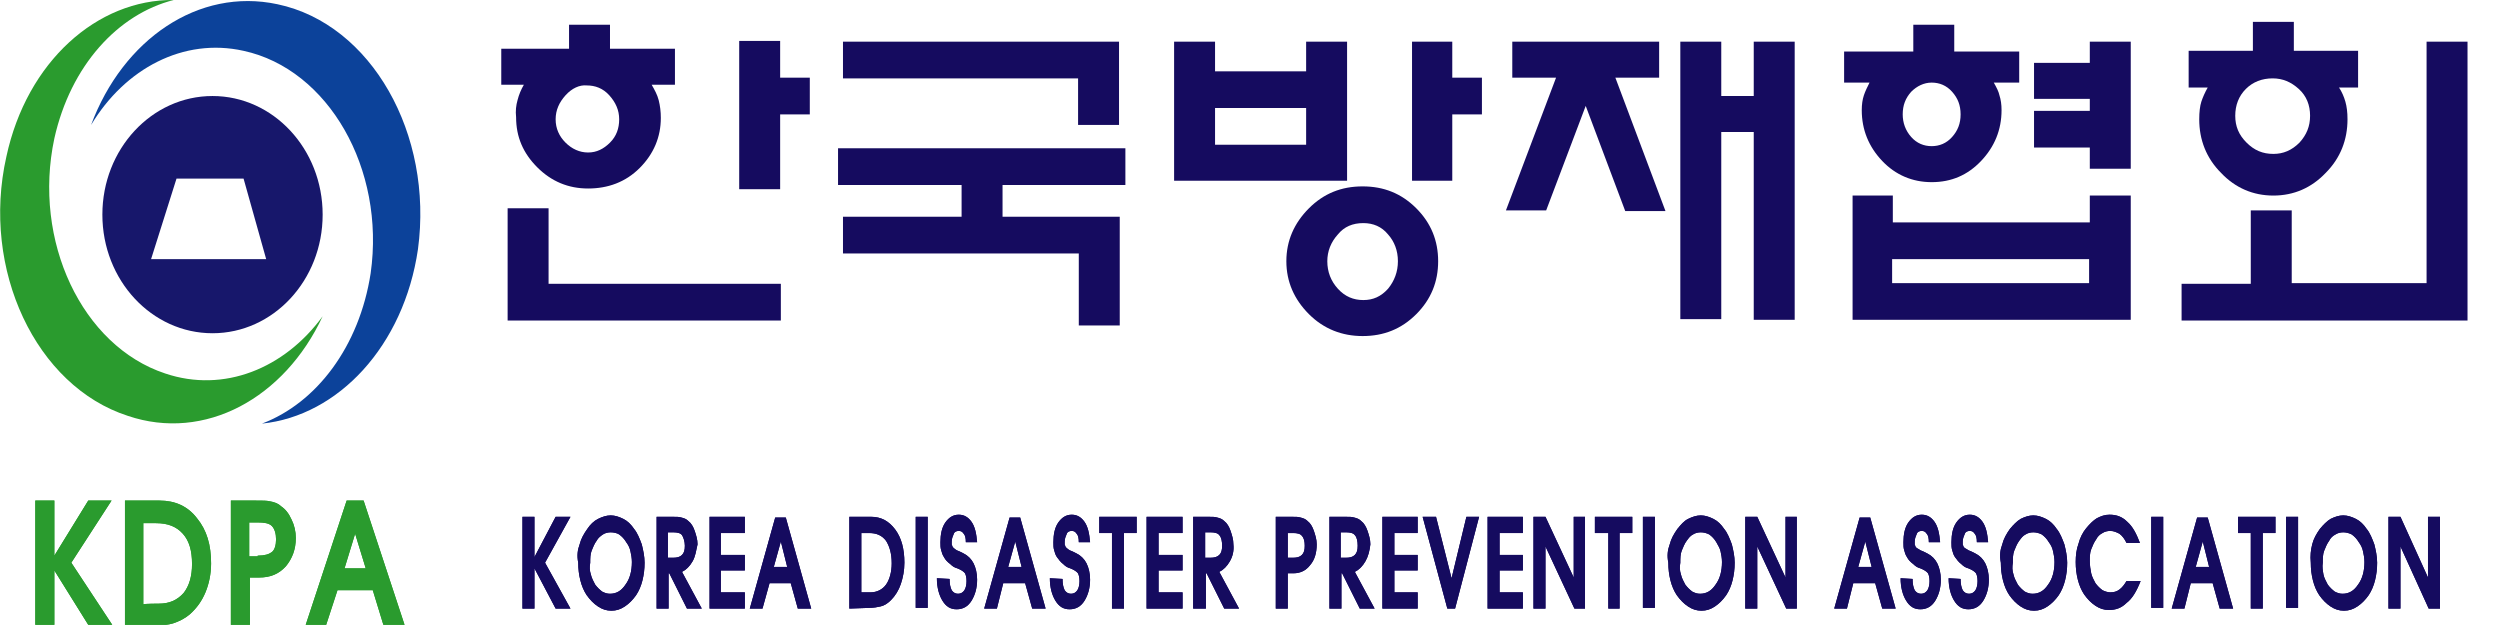
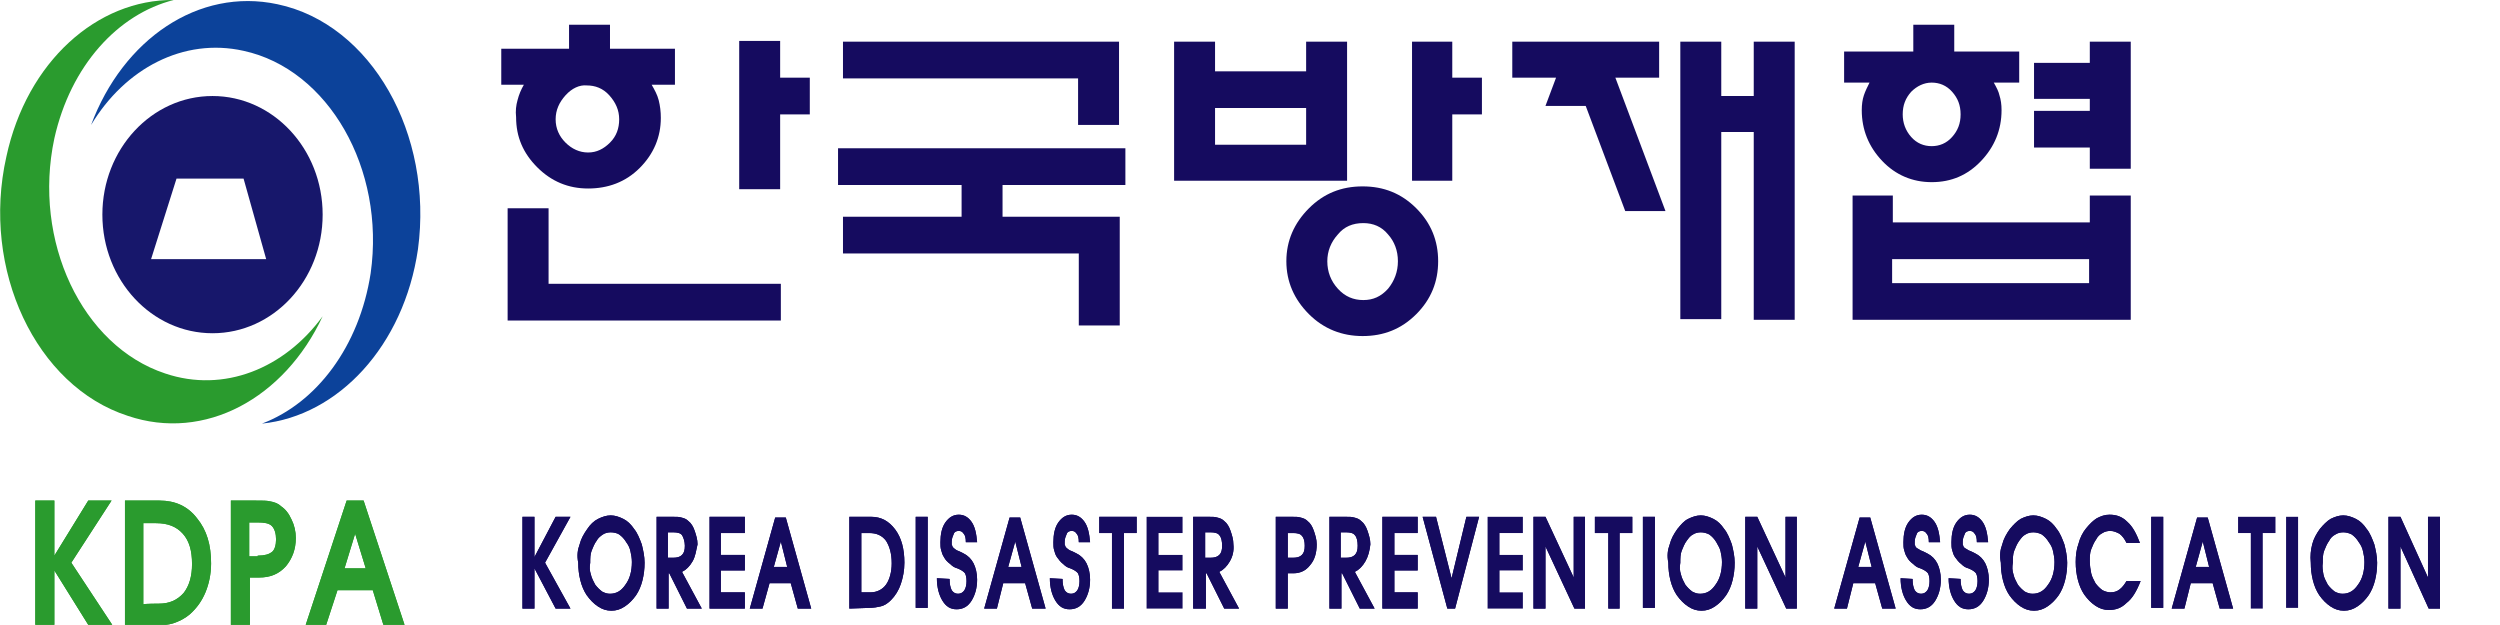
<svg xmlns="http://www.w3.org/2000/svg" xmlns:xlink="http://www.w3.org/1999/xlink" version="1.1" id="_레이어_2" x="0px" y="0px" viewBox="0 0 354.1 88.5" style="enable-background:new 0 0 354.1 88.5;" xml:space="preserve">
  <style type="text/css">
	.st0{clip-path:url(#SVGID_00000037676273626440693700000013537152095405032864_);}
	.st1{fill:#0C429A;}
	.st2{fill:#2A9B2E;}
	.st3{fill:#150B5F;}
	.st4{fill:#17176B;}
	.st5{enable-background:new    ;}
</style>
  <g id="_레이어_1-2">
    <g>
      <defs>
        <rect id="SVGID_1_" width="354.1" height="88.5" />
      </defs>
      <clipPath id="SVGID_00000170262872274096051950000004199230881493086595_">
        <use xlink:href="#SVGID_1_" style="overflow:visible;" />
      </clipPath>
      <g style="clip-path:url(#SVGID_00000170262872274096051950000004199230881493086595_);">
        <path class="st1" d="M39.3,0.6c-11.2-2.4-21.9,5-26.4,17.1c4.8-8,13.1-12.4,21.6-10.5c12,2.6,20.1,16.7,18,31.5     C50.9,49.1,44.8,57.1,37.1,60c10.8-1.1,20.1-11,22.1-24.7C61.4,19,52.6,3.4,39.3,0.6" />
        <path class="st2" d="M0.9,22.2C3.8,8.7,13.8-0.1,24.6,0C16.7,2,10,9.3,7.7,19.6C4.6,34.1,11.6,49,23.4,52.9     c8.3,2.8,16.9-0.7,22.3-8.1C40.3,56.4,29,62.6,18.1,58.9C5.1,54.7-2.7,38.2,0.9,22.2" />
        <polygon class="st2" points="5,88.5 5,70.9 7.7,70.9 7.7,78.7 12.5,70.9 15.8,70.9 10.1,79.7 15.9,88.5 12.5,88.5 7.7,80.8      7.7,88.5    " />
        <path class="st2" d="M17.7,88.5V70.9h4.9c2.2,0,4,0.8,5.3,2.5c1.4,1.7,2,3.8,2,6.4c0,1.5-0.3,2.9-0.8,4.1     c-0.5,1.2-1.2,2.2-2.2,3.1c-0.7,0.6-1.5,1-2.4,1.3c-0.7,0.2-1.5,0.3-2.6,0.3C22,88.5,17.7,88.5,17.7,88.5z M22.5,85.5     c1.5,0,2.6-0.5,3.5-1.5c0.8-1,1.2-2.4,1.2-4.1c0-1.9-0.4-3.3-1.3-4.3c-0.9-1-2.1-1.5-3.8-1.5h-1.8v11.5     C20.4,85.5,22.5,85.5,22.5,85.5z" />
        <path class="st2" d="M32.7,88.5V70.9h3.6c0.9,0,1.5,0,1.9,0.1c0.6,0.1,1.2,0.3,1.6,0.7c0.6,0.4,1.1,1,1.5,1.9     c0.4,0.8,0.6,1.7,0.6,2.6c0,1.6-0.5,2.9-1.4,4c-1,1.1-2.2,1.6-3.8,1.6h-1.3v6.8L32.7,88.5L32.7,88.5z M36.5,78.7     c1,0,1.6-0.2,2-0.5c0.4-0.3,0.6-1,0.6-1.8s-0.2-1.5-0.6-1.9c-0.4-0.4-1.1-0.5-2-0.5h-1.2v4.8H36.5L36.5,78.7z" />
        <path class="st2" d="M46.2,88.5h-2.9l5.8-17.6h2.4l5.8,17.6h-3l-1.5-4.9h-5L46.2,88.5L46.2,88.5z M50.3,75.6l-1.5,4.9h3     L50.3,75.6L50.3,75.6z" />
        <polygon class="st2" points="5,88.5 5,70.9 7.7,70.9 7.7,78.7 12.5,70.9 15.8,70.9 10.1,79.7 15.9,88.5 12.5,88.5 7.7,80.8      7.7,88.5    " />
        <path class="st2" d="M17.7,88.5V70.9h4.9c2.2,0,4,0.8,5.3,2.5c1.4,1.7,2,3.8,2,6.4c0,1.5-0.3,2.9-0.8,4.1     c-0.5,1.2-1.2,2.2-2.2,3.1c-0.7,0.6-1.5,1-2.4,1.3c-0.7,0.2-1.5,0.3-2.6,0.3C22,88.5,17.7,88.5,17.7,88.5z M22.5,85.5     c1.5,0,2.6-0.5,3.5-1.5c0.8-1,1.2-2.4,1.2-4.1c0-1.9-0.4-3.3-1.3-4.3c-0.9-1-2.1-1.5-3.8-1.5h-1.8v11.5     C20.4,85.5,22.5,85.5,22.5,85.5z" />
        <path class="st2" d="M32.7,88.5V70.9h3.6c0.9,0,1.5,0,1.9,0.1c0.6,0.1,1.2,0.3,1.6,0.7c0.6,0.4,1.1,1,1.5,1.9     c0.4,0.8,0.6,1.7,0.6,2.6c0,1.6-0.5,2.9-1.4,4c-1,1.1-2.2,1.6-3.8,1.6h-1.3v6.8L32.7,88.5L32.7,88.5z M36.5,78.7     c1,0,1.6-0.2,2-0.5c0.4-0.3,0.6-1,0.6-1.8s-0.2-1.5-0.6-1.9c-0.4-0.4-1.1-0.5-2-0.5h-1.2v4.8H36.5L36.5,78.7z" />
        <path class="st2" d="M46.2,88.5h-2.9l5.8-17.6h2.4l5.8,17.6h-3l-1.5-4.9h-5L46.2,88.5L46.2,88.5z M50.3,75.6l-1.5,4.9h3     L50.3,75.6L50.3,75.6z" />
        <polygon class="st3" points="74,86.2 74,73.2 75.7,73.2 75.7,78.9 78.7,73.2 80.8,73.2 77.2,79.7 80.8,86.2 78.7,86.2 75.7,80.5      75.7,86.2    " />
        <path class="st3" d="M82.1,77.1c0.2-0.8,0.6-1.5,1.1-2.2c0.4-0.6,0.9-1.1,1.5-1.4c0.6-0.3,1.2-0.5,1.8-0.5s1.2,0.2,1.8,0.5     c0.6,0.3,1.1,0.8,1.5,1.4c0.5,0.6,0.8,1.4,1.1,2.2c0.2,0.8,0.4,1.7,0.4,2.6s-0.1,1.7-0.3,2.5c-0.2,0.8-0.5,1.5-0.9,2.1     c-0.5,0.7-1,1.2-1.6,1.6s-1.2,0.6-1.9,0.6s-1.3-0.2-1.9-0.6c-0.6-0.4-1.1-0.9-1.6-1.6c-0.4-0.6-0.7-1.3-0.9-2.1     c-0.2-0.8-0.3-1.6-0.3-2.5C81.7,78.7,81.8,77.9,82.1,77.1 M83.7,81.4c0.1,0.5,0.4,1,0.6,1.4c0.3,0.4,0.6,0.7,1,1     c0.4,0.2,0.7,0.3,1.1,0.3c0.9,0,1.6-0.4,2.2-1.3c0.6-0.8,0.9-1.9,0.9-3.2c0-0.5-0.1-1.1-0.2-1.5c-0.1-0.5-0.3-0.9-0.6-1.3     c-0.3-0.5-0.6-0.8-1-1.1c-0.3-0.2-0.8-0.3-1.2-0.3c-0.4,0-0.8,0.1-1.1,0.3c-0.3,0.2-0.7,0.5-0.9,0.9c-0.3,0.4-0.5,0.9-0.7,1.4     s-0.2,1.1-0.2,1.7C83.5,80.3,83.5,80.8,83.7,81.4" />
        <path class="st3" d="M98.1,79.5c-0.4,0.7-0.9,1.2-1.5,1.5l2.8,5.2h-2.1l-2.5-5h-0.1v5h-1.7V73.2h2.3c0.5,0,0.9,0,1.2,0.1     c0.4,0.1,0.7,0.2,1,0.5c0.4,0.3,0.7,0.8,0.9,1.4c0.2,0.6,0.4,1.2,0.4,1.9C98.6,78,98.5,78.8,98.1,79.5 M96.6,75.8     c-0.2-0.3-0.7-0.4-1.2-0.4h-0.8V79h0.7c0.6,0,1-0.1,1.3-0.4c0.3-0.3,0.4-0.7,0.4-1.3S96.8,76.1,96.6,75.8" />
        <polygon class="st3" points="100.5,86.2 100.5,73.2 105.5,73.2 105.5,75.5 102.1,75.5 102.1,78.6 105.5,78.6 105.5,80.8      102.1,80.8 102.1,83.9 105.5,83.9 105.5,86.2    " />
        <path class="st3" d="M108,86.2h-1.8l3.6-12.9h1.5l3.6,12.9h-1.9l-1-3.6H109C109,82.6,108,86.2,108,86.2z M110.6,76.7l-1,3.6h1.9     L110.6,76.7L110.6,76.7z" />
        <path class="st3" d="M120.3,86.2V73.2h3.1c1.4,0,2.5,0.6,3.4,1.8s1.3,2.8,1.3,4.7c0,1.1-0.2,2.1-0.5,3c-0.3,0.9-0.8,1.7-1.4,2.3     c-0.5,0.5-1,0.8-1.5,0.9c-0.4,0.1-1,0.2-1.6,0.2L120.3,86.2L120.3,86.2z M123.3,83.9c0.9,0,1.7-0.4,2.2-1.1     c0.5-0.7,0.8-1.8,0.8-3c0-1.4-0.3-2.4-0.8-3.2c-0.6-0.8-1.4-1.1-2.4-1.1h-1.1v8.4L123.3,83.9L123.3,83.9z" />
        <rect x="129.7" y="73.2" class="st3" width="1.7" height="12.9" />
        <path class="st3" d="M134.5,82c0,0.7,0.1,1.2,0.3,1.6c0.2,0.3,0.5,0.5,0.9,0.5c0.4,0,0.7-0.2,0.9-0.5c0.2-0.3,0.3-0.8,0.3-1.3     s-0.1-1-0.3-1.2c-0.2-0.2-0.5-0.4-1-0.6c-0.4-0.1-0.7-0.3-1-0.6c-0.4-0.3-0.7-0.6-0.9-1c-0.2-0.3-0.3-0.6-0.4-1     c-0.1-0.3-0.1-0.7-0.1-1.1c0-1.1,0.2-2.1,0.7-2.8s1.1-1.1,1.9-1.1c0.7,0,1.3,0.3,1.8,1c0.5,0.7,0.7,1.7,0.8,2.9h-1.6     c0-0.6-0.1-1-0.3-1.2c-0.2-0.3-0.4-0.4-0.7-0.4c-0.3,0-0.6,0.1-0.7,0.4s-0.3,0.6-0.3,1.1c0,0.2,0,0.3,0,0.4     c0,0.1,0.1,0.2,0.1,0.3c0.1,0.2,0.3,0.3,0.4,0.4c0.1,0.1,0.3,0.2,0.6,0.3l0.6,0.3c0.6,0.3,1.1,0.8,1.4,1.4     c0.3,0.6,0.5,1.4,0.5,2.3c0,1.2-0.3,2.2-0.8,3c-0.5,0.8-1.2,1.2-2.1,1.2s-1.5-0.4-2-1.2c-0.5-0.8-0.8-1.9-0.8-3.2L134.5,82     L134.5,82z" />
        <path class="st3" d="M141.2,86.2h-1.8l3.6-12.9h1.5l3.6,12.9h-1.9l-1-3.6h-3.1L141.2,86.2L141.2,86.2z M143.8,76.7l-1,3.6h1.9     L143.8,76.7L143.8,76.7z" />
        <path class="st3" d="M150.5,82c0,0.7,0.1,1.2,0.3,1.6c0.2,0.3,0.5,0.5,0.9,0.5c0.4,0,0.7-0.2,0.9-0.5c0.2-0.3,0.3-0.8,0.3-1.3     s-0.1-1-0.3-1.2c-0.2-0.2-0.5-0.4-1-0.6c-0.4-0.1-0.7-0.3-1-0.6c-0.4-0.3-0.6-0.6-0.9-1c-0.2-0.3-0.3-0.6-0.4-1     c-0.1-0.3-0.1-0.7-0.1-1.1c0-1.1,0.2-2.1,0.7-2.8c0.5-0.7,1.1-1.1,1.9-1.1c0.7,0,1.3,0.3,1.8,1c0.5,0.7,0.7,1.7,0.8,2.9h-1.6     c0-0.6-0.1-1-0.3-1.2c-0.2-0.3-0.4-0.4-0.7-0.4c-0.3,0-0.6,0.1-0.7,0.4s-0.3,0.6-0.3,1.1c0,0.2,0,0.3,0,0.4     c0,0.1,0.1,0.2,0.1,0.3c0.1,0.2,0.3,0.3,0.4,0.4c0.1,0.1,0.3,0.2,0.6,0.3l0.6,0.3c0.6,0.3,1.1,0.8,1.4,1.4     c0.3,0.6,0.5,1.4,0.5,2.3c0,1.2-0.3,2.2-0.8,3c-0.5,0.8-1.2,1.2-2.1,1.2s-1.5-0.4-2-1.2c-0.5-0.8-0.8-1.9-0.8-3.2L150.5,82     L150.5,82z" />
        <polygon class="st3" points="157.5,86.2 157.5,75.5 155.7,75.5 155.7,73.2 161,73.2 161,75.5 159.2,75.5 159.2,86.2    " />
-         <polygon class="st3" points="162.4,86.2 162.4,73.2 167.5,73.2 167.5,75.5 164.1,75.5 164.1,78.6 167.5,78.6 167.5,80.8      164.1,80.8 164.1,83.9 167.5,83.9 167.5,86.2    " />
        <path class="st3" d="M174.2,79.5c-0.4,0.7-0.9,1.2-1.5,1.5l2.8,5.2h-2.1l-2.5-5h-0.1v5H169V73.2h2.2c0.5,0,0.9,0,1.2,0.1     c0.4,0.1,0.7,0.2,1,0.5c0.4,0.3,0.7,0.8,0.9,1.4c0.2,0.6,0.4,1.2,0.4,1.9C174.8,78,174.6,78.8,174.2,79.5 M172.7,75.8     c-0.2-0.3-0.7-0.4-1.2-0.4h-0.8V79h0.7c0.6,0,1-0.1,1.3-0.4c0.3-0.3,0.4-0.7,0.4-1.3S173,76.1,172.7,75.8" />
        <path class="st3" d="M180.7,86.2V73.2h2.3c0.5,0,0.9,0,1.2,0.1c0.4,0.1,0.7,0.2,1,0.5c0.4,0.3,0.7,0.8,0.9,1.4     c0.2,0.6,0.4,1.2,0.4,1.9c0,1.2-0.3,2.2-0.9,2.9c-0.6,0.8-1.4,1.2-2.4,1.2h-0.8v5L180.7,86.2L180.7,86.2z M183.1,79     c0.6,0,1-0.1,1.3-0.4c0.3-0.3,0.4-0.7,0.4-1.3s-0.1-1.1-0.4-1.4c-0.2-0.3-0.7-0.4-1.2-0.4h-0.8V79L183.1,79L183.1,79z" />
        <path class="st3" d="M193.4,79.5c-0.4,0.7-0.9,1.2-1.5,1.5l2.8,5.2h-2.1l-2.5-5h-0.1v5h-1.7V73.2h2.3c0.5,0,0.9,0,1.2,0.1     c0.4,0.1,0.7,0.2,1,0.5c0.4,0.3,0.7,0.8,0.9,1.4c0.2,0.6,0.4,1.2,0.4,1.9C194,78,193.8,78.8,193.4,79.5 M191.9,75.8     c-0.2-0.3-0.7-0.4-1.2-0.4h-0.8V79h0.7c0.6,0,1-0.1,1.3-0.4c0.3-0.3,0.4-0.7,0.4-1.3S192.2,76.1,191.9,75.8" />
        <polygon class="st3" points="195.8,86.2 195.8,73.2 200.8,73.2 200.8,75.5 197.5,75.5 197.5,78.6 200.8,78.6 200.8,80.8      197.5,80.8 197.5,83.9 200.8,83.9 200.8,86.2    " />
        <polygon class="st3" points="205,86.2 201.5,73.2 203.4,73.2 205.6,81.9 207.7,73.2 209.5,73.2 206.1,86.2    " />
        <polygon class="st3" points="210.7,86.2 210.7,73.2 215.7,73.2 215.7,75.5 212.4,75.5 212.4,78.6 215.7,78.6 215.7,80.8      212.4,80.8 212.4,83.9 215.7,83.9 215.7,86.2    " />
        <polygon class="st3" points="217.2,86.2 217.2,73.2 218.9,73.2 222.9,81.8 222.9,73.2 224.5,73.2 224.5,86.2 223,86.2      218.9,77.4 218.9,86.2    " />
        <polygon class="st3" points="227.8,86.2 227.8,75.5 225.9,75.5 225.9,73.2 231.2,73.2 231.2,75.5 229.4,75.5 229.4,86.2    " />
        <rect x="232.7" y="73.2" class="st3" width="1.7" height="12.9" />
        <path class="st3" d="M236.5,77.1c0.2-0.8,0.6-1.5,1.1-2.2c0.5-0.6,0.9-1.1,1.5-1.4c0.6-0.3,1.2-0.5,1.8-0.5s1.2,0.2,1.8,0.5     c0.6,0.3,1.1,0.8,1.5,1.4c0.5,0.6,0.8,1.4,1.1,2.2c0.2,0.8,0.4,1.7,0.4,2.6s-0.1,1.7-0.3,2.5c-0.2,0.8-0.5,1.5-0.9,2.1     c-0.5,0.7-1,1.2-1.6,1.6s-1.2,0.6-1.9,0.6s-1.3-0.2-1.9-0.6c-0.6-0.4-1.1-0.9-1.6-1.6c-0.4-0.6-0.7-1.3-0.9-2.1     c-0.2-0.8-0.3-1.6-0.3-2.5C236.1,78.7,236.2,77.9,236.5,77.1 M238.1,81.4c0.1,0.5,0.4,1,0.6,1.4c0.3,0.4,0.6,0.7,1,1     c0.4,0.2,0.7,0.3,1.1,0.3c0.9,0,1.6-0.4,2.2-1.3c0.6-0.8,0.9-1.9,0.9-3.2c0-0.5-0.1-1.1-0.2-1.5c-0.1-0.5-0.4-0.9-0.6-1.3     c-0.3-0.5-0.6-0.8-1-1.1c-0.4-0.2-0.8-0.3-1.2-0.3c-0.4,0-0.8,0.1-1.1,0.3c-0.4,0.2-0.6,0.5-0.9,0.9c-0.3,0.4-0.5,0.9-0.7,1.4     s-0.2,1.1-0.2,1.7C237.9,80.3,237.9,80.8,238.1,81.4" />
        <polygon class="st3" points="247.2,86.2 247.2,73.2 248.9,73.2 252.9,81.8 252.9,73.2 254.5,73.2 254.5,86.2 253,86.2      248.9,77.4 248.9,86.2    " />
        <path class="st3" d="M261.6,86.2h-1.8l3.6-12.9h1.5l3.6,12.9h-1.9l-1-3.6h-3.1L261.6,86.2L261.6,86.2z M264.2,76.7l-1,3.6h1.9     L264.2,76.7z" />
        <path class="st3" d="M270.9,82c0,0.7,0.1,1.2,0.3,1.6c0.2,0.3,0.5,0.5,0.9,0.5c0.4,0,0.7-0.2,0.9-0.5c0.2-0.3,0.3-0.8,0.3-1.3     s-0.1-1-0.3-1.2c-0.2-0.2-0.5-0.4-1-0.6c-0.4-0.1-0.7-0.3-1-0.6c-0.4-0.3-0.7-0.6-0.9-1c-0.2-0.3-0.3-0.6-0.4-1     c-0.1-0.3-0.1-0.7-0.1-1.1c0-1.1,0.2-2.1,0.7-2.8c0.5-0.7,1.1-1.1,1.9-1.1c0.7,0,1.3,0.3,1.8,1c0.5,0.7,0.7,1.7,0.8,2.9h-1.6     c0-0.6-0.1-1-0.3-1.2c-0.2-0.3-0.4-0.4-0.7-0.4c-0.3,0-0.6,0.1-0.7,0.4s-0.3,0.6-0.3,1.1c0,0.2,0,0.3,0,0.4     c0,0.1,0.1,0.2,0.1,0.3c0.1,0.2,0.3,0.3,0.5,0.4c0.1,0.1,0.3,0.2,0.6,0.3l0.6,0.3c0.6,0.3,1.1,0.8,1.4,1.4     c0.3,0.6,0.5,1.4,0.5,2.3c0,1.2-0.3,2.2-0.8,3c-0.5,0.8-1.2,1.2-2.1,1.2s-1.5-0.4-2-1.2c-0.5-0.8-0.8-1.9-0.8-3.2L270.9,82     L270.9,82z" />
        <path class="st3" d="M277.7,82c0,0.7,0.1,1.2,0.3,1.6c0.2,0.3,0.5,0.5,0.9,0.5c0.4,0,0.7-0.2,0.9-0.5c0.2-0.3,0.3-0.8,0.3-1.3     s-0.1-1-0.3-1.2c-0.2-0.2-0.5-0.4-1-0.6c-0.4-0.1-0.7-0.3-1-0.6c-0.4-0.3-0.6-0.6-0.9-1c-0.2-0.3-0.3-0.6-0.4-1     c-0.1-0.3-0.1-0.7-0.1-1.1c0-1.1,0.2-2.1,0.7-2.8c0.5-0.7,1.1-1.1,1.9-1.1c0.7,0,1.3,0.3,1.8,1c0.5,0.7,0.7,1.7,0.8,2.9H280     c0-0.6-0.1-1-0.3-1.2c-0.2-0.3-0.4-0.4-0.7-0.4c-0.3,0-0.6,0.1-0.7,0.4s-0.3,0.6-0.3,1.1c0,0.2,0,0.3,0,0.4     c0,0.1,0.1,0.2,0.1,0.3c0.1,0.2,0.3,0.3,0.5,0.4c0.1,0.1,0.3,0.2,0.6,0.3l0.6,0.3c0.6,0.3,1.1,0.8,1.4,1.4     c0.3,0.6,0.5,1.4,0.5,2.3c0,1.2-0.3,2.2-0.8,3c-0.5,0.8-1.2,1.2-2.1,1.2s-1.5-0.4-2-1.2c-0.5-0.8-0.8-1.9-0.8-3.2L277.7,82     L277.7,82z" />
        <path class="st3" d="M283.6,77.1c0.2-0.8,0.6-1.5,1.1-2.2c0.5-0.6,1-1.1,1.5-1.4c0.6-0.3,1.2-0.5,1.8-0.5s1.2,0.2,1.8,0.5     s1.1,0.8,1.5,1.4c0.5,0.6,0.8,1.4,1.1,2.2c0.2,0.8,0.4,1.7,0.4,2.6s-0.1,1.7-0.3,2.5c-0.2,0.8-0.5,1.5-0.9,2.1     c-0.5,0.7-1,1.2-1.6,1.6c-0.6,0.4-1.2,0.6-1.9,0.6s-1.3-0.2-1.9-0.6c-0.6-0.4-1.1-0.9-1.6-1.6c-0.4-0.6-0.7-1.3-0.9-2.1     c-0.2-0.8-0.3-1.6-0.3-2.5C283.2,78.7,283.3,77.9,283.6,77.1 M285.2,81.4c0.1,0.5,0.4,1,0.6,1.4c0.3,0.4,0.6,0.7,1,1     c0.4,0.2,0.7,0.3,1.1,0.3c0.9,0,1.6-0.4,2.2-1.3c0.6-0.8,0.9-1.9,0.9-3.2c0-0.5-0.1-1.1-0.2-1.5c-0.1-0.5-0.3-0.9-0.6-1.3     c-0.3-0.5-0.6-0.8-1-1.1c-0.4-0.2-0.8-0.3-1.2-0.3c-0.4,0-0.8,0.1-1.1,0.3c-0.4,0.2-0.6,0.5-0.9,0.9c-0.3,0.4-0.5,0.9-0.7,1.4     s-0.2,1.1-0.2,1.7C285,80.3,285,80.8,285.2,81.4" />
        <path class="st3" d="M301.2,85.4c-0.7,0.7-1.5,1-2.5,1c-0.7,0-1.3-0.2-1.9-0.6c-0.6-0.4-1.1-0.9-1.6-1.6     c-0.4-0.6-0.7-1.3-0.9-2.1c-0.2-0.8-0.3-1.6-0.3-2.5c0-0.9,0.1-1.8,0.4-2.6c0.2-0.8,0.6-1.6,1.1-2.2c0.5-0.6,1-1.1,1.5-1.4     c0.6-0.3,1.1-0.5,1.8-0.5c1,0,1.8,0.3,2.5,1c0.8,0.7,1.3,1.7,1.8,3h-1.9c-0.3-0.6-0.6-1-1-1.3c-0.4-0.2-0.8-0.4-1.3-0.4     c-0.4,0-0.8,0.1-1.1,0.3c-0.4,0.2-0.7,0.5-0.9,0.9c-0.3,0.4-0.5,0.9-0.7,1.4c-0.2,0.5-0.2,1.1-0.2,1.7c0,0.6,0.1,1.2,0.2,1.7     c0.1,0.5,0.4,1,0.6,1.4c0.3,0.4,0.6,0.7,1,1c0.4,0.2,0.8,0.3,1.1,0.3c0.5,0,0.9-0.1,1.3-0.4c0.4-0.3,0.7-0.7,1-1.2h2     C302.6,83.8,302,84.8,301.2,85.4" />
        <rect x="304.7" y="73.2" class="st3" width="1.7" height="12.9" />
        <path class="st3" d="M309.4,86.2h-1.8l3.6-12.9h1.5l3.6,12.9h-1.9l-1-3.6h-3.1L309.4,86.2L309.4,86.2z M312,76.7l-1,3.6h1.9     L312,76.7z" />
        <polygon class="st3" points="318.8,86.2 318.8,75.5 317,75.5 317,73.2 322.3,73.2 322.3,75.5 320.5,75.5 320.5,86.2    " />
        <rect x="323.8" y="73.2" class="st3" width="1.7" height="12.9" />
        <path class="st3" d="M327.5,77.1c0.2-0.8,0.6-1.5,1.1-2.2c0.5-0.6,1-1.1,1.5-1.4c0.6-0.3,1.2-0.5,1.8-0.5s1.2,0.2,1.8,0.5     c0.6,0.3,1.1,0.8,1.5,1.4c0.5,0.6,0.8,1.4,1.1,2.2c0.2,0.8,0.4,1.7,0.4,2.6s-0.1,1.7-0.3,2.5c-0.2,0.8-0.5,1.5-0.9,2.1     c-0.5,0.7-1,1.2-1.6,1.6c-0.6,0.4-1.2,0.6-1.9,0.6s-1.3-0.2-1.9-0.6c-0.6-0.4-1.1-0.9-1.6-1.6c-0.4-0.6-0.7-1.3-0.9-2.1     c-0.2-0.8-0.3-1.6-0.3-2.5C327.2,78.7,327.3,77.9,327.5,77.1 M329.1,81.4c0.1,0.5,0.4,1,0.6,1.4c0.3,0.4,0.6,0.7,1,1     c0.4,0.2,0.7,0.3,1.1,0.3c0.9,0,1.6-0.4,2.2-1.3c0.6-0.8,0.9-1.9,0.9-3.2c0-0.5-0.1-1.1-0.2-1.5c-0.1-0.5-0.3-0.9-0.6-1.3     c-0.3-0.5-0.6-0.8-1-1.1c-0.4-0.2-0.8-0.3-1.2-0.3c-0.4,0-0.8,0.1-1.1,0.3c-0.4,0.2-0.7,0.5-0.9,0.9c-0.3,0.4-0.5,0.9-0.7,1.4     s-0.2,1.1-0.2,1.7C328.9,80.3,329,80.8,329.1,81.4" />
        <polygon class="st3" points="338.3,86.2 338.3,73.2 340,73.2 343.9,81.8 343.9,73.2 345.6,73.2 345.6,86.2 344,86.2 340,77.4      340,86.2    " />
        <polygon class="st3" points="74,86.2 74,73.2 75.7,73.2 75.7,78.9 78.7,73.2 80.8,73.2 77.2,79.7 80.8,86.2 78.7,86.2 75.7,80.5      75.7,86.2    " />
        <path class="st3" d="M82.1,77.1c0.2-0.8,0.6-1.5,1.1-2.2c0.4-0.6,0.9-1.1,1.5-1.4c0.6-0.3,1.2-0.5,1.8-0.5s1.2,0.2,1.8,0.5     c0.6,0.3,1.1,0.8,1.5,1.4c0.5,0.6,0.8,1.4,1.1,2.2c0.2,0.8,0.4,1.7,0.4,2.6s-0.1,1.7-0.3,2.5c-0.2,0.8-0.5,1.5-0.9,2.1     c-0.5,0.7-1,1.2-1.6,1.6s-1.2,0.6-1.9,0.6s-1.3-0.2-1.9-0.6c-0.6-0.4-1.1-0.9-1.6-1.6c-0.4-0.6-0.7-1.3-0.9-2.1     c-0.2-0.8-0.3-1.6-0.3-2.5C81.7,78.7,81.8,77.9,82.1,77.1 M83.7,81.4c0.1,0.5,0.4,1,0.6,1.4c0.3,0.4,0.6,0.7,1,1     c0.4,0.2,0.7,0.3,1.1,0.3c0.9,0,1.6-0.4,2.2-1.3c0.6-0.8,0.9-1.9,0.9-3.2c0-0.5-0.1-1.1-0.2-1.5c-0.1-0.5-0.3-0.9-0.6-1.3     c-0.3-0.5-0.6-0.8-1-1.1c-0.3-0.2-0.8-0.3-1.2-0.3c-0.4,0-0.8,0.1-1.1,0.3c-0.3,0.2-0.7,0.5-0.9,0.9c-0.3,0.4-0.5,0.9-0.7,1.4     s-0.2,1.1-0.2,1.7C83.5,80.3,83.5,80.8,83.7,81.4" />
        <path class="st3" d="M98.1,79.5c-0.4,0.7-0.9,1.2-1.5,1.5l2.8,5.2h-2.1l-2.5-5h-0.1v5h-1.7V73.2h2.3c0.5,0,0.9,0,1.2,0.1     c0.4,0.1,0.7,0.2,1,0.5c0.4,0.3,0.7,0.8,0.9,1.4c0.2,0.6,0.4,1.2,0.4,1.9C98.6,78,98.5,78.8,98.1,79.5 M96.6,75.8     c-0.2-0.3-0.7-0.4-1.2-0.4h-0.8V79h0.7c0.6,0,1-0.1,1.3-0.4c0.3-0.3,0.4-0.7,0.4-1.3S96.8,76.1,96.6,75.8" />
        <polygon class="st3" points="100.5,86.2 100.5,73.2 105.5,73.2 105.5,75.5 102.1,75.5 102.1,78.6 105.5,78.6 105.5,80.8      102.1,80.8 102.1,83.9 105.5,83.9 105.5,86.2    " />
        <path class="st3" d="M108,86.2h-1.8l3.6-12.9h1.5l3.6,12.9h-1.9l-1-3.6H109C109,82.6,108,86.2,108,86.2z M110.6,76.7l-1,3.6h1.9     L110.6,76.7L110.6,76.7z" />
        <path class="st3" d="M120.3,86.2V73.2h3.1c1.4,0,2.5,0.6,3.4,1.8s1.3,2.8,1.3,4.7c0,1.1-0.2,2.1-0.5,3c-0.3,0.9-0.8,1.7-1.4,2.3     c-0.5,0.5-1,0.8-1.5,0.9c-0.4,0.1-1,0.2-1.6,0.2L120.3,86.2L120.3,86.2z M123.3,83.9c0.9,0,1.7-0.4,2.2-1.1     c0.5-0.7,0.8-1.8,0.8-3c0-1.4-0.3-2.4-0.8-3.2c-0.6-0.8-1.4-1.1-2.4-1.1h-1.1v8.4L123.3,83.9L123.3,83.9z" />
        <rect x="129.7" y="73.2" class="st3" width="1.7" height="12.9" />
        <path class="st3" d="M134.5,82c0,0.7,0.1,1.2,0.3,1.6c0.2,0.3,0.5,0.5,0.9,0.5c0.4,0,0.7-0.2,0.9-0.5c0.2-0.3,0.3-0.8,0.3-1.3     s-0.1-1-0.3-1.2c-0.2-0.2-0.5-0.4-1-0.6c-0.4-0.1-0.7-0.3-1-0.6c-0.4-0.3-0.7-0.6-0.9-1c-0.2-0.3-0.3-0.6-0.4-1     c-0.1-0.3-0.1-0.7-0.1-1.1c0-1.1,0.2-2.1,0.7-2.8s1.1-1.1,1.9-1.1c0.7,0,1.3,0.3,1.8,1c0.5,0.7,0.7,1.7,0.8,2.9h-1.6     c0-0.6-0.1-1-0.3-1.2c-0.2-0.3-0.4-0.4-0.7-0.4c-0.3,0-0.6,0.1-0.7,0.4s-0.3,0.6-0.3,1.1c0,0.2,0,0.3,0,0.4     c0,0.1,0.1,0.2,0.1,0.3c0.1,0.2,0.3,0.3,0.4,0.4c0.1,0.1,0.3,0.2,0.6,0.3l0.6,0.3c0.6,0.3,1.1,0.8,1.4,1.4     c0.3,0.6,0.5,1.4,0.5,2.3c0,1.2-0.3,2.2-0.8,3c-0.5,0.8-1.2,1.2-2.1,1.2s-1.5-0.4-2-1.2c-0.5-0.8-0.8-1.9-0.8-3.2L134.5,82     L134.5,82z" />
        <path class="st3" d="M141.2,86.2h-1.8l3.6-12.9h1.5l3.6,12.9h-1.9l-1-3.6h-3.1L141.2,86.2L141.2,86.2z M143.8,76.7l-1,3.6h1.9     L143.8,76.7L143.8,76.7z" />
        <path class="st3" d="M150.5,82c0,0.7,0.1,1.2,0.3,1.6c0.2,0.3,0.5,0.5,0.9,0.5c0.4,0,0.7-0.2,0.9-0.5c0.2-0.3,0.3-0.8,0.3-1.3     s-0.1-1-0.3-1.2c-0.2-0.2-0.5-0.4-1-0.6c-0.4-0.1-0.7-0.3-1-0.6c-0.4-0.3-0.6-0.6-0.9-1c-0.2-0.3-0.3-0.6-0.4-1     c-0.1-0.3-0.1-0.7-0.1-1.1c0-1.1,0.2-2.1,0.7-2.8c0.5-0.7,1.1-1.1,1.9-1.1c0.7,0,1.3,0.3,1.8,1c0.5,0.7,0.7,1.7,0.8,2.9h-1.6     c0-0.6-0.1-1-0.3-1.2c-0.2-0.3-0.4-0.4-0.7-0.4c-0.3,0-0.6,0.1-0.7,0.4s-0.3,0.6-0.3,1.1c0,0.2,0,0.3,0,0.4     c0,0.1,0.1,0.2,0.1,0.3c0.1,0.2,0.3,0.3,0.4,0.4c0.1,0.1,0.3,0.2,0.6,0.3l0.6,0.3c0.6,0.3,1.1,0.8,1.4,1.4     c0.3,0.6,0.5,1.4,0.5,2.3c0,1.2-0.3,2.2-0.8,3c-0.5,0.8-1.2,1.2-2.1,1.2s-1.5-0.4-2-1.2c-0.5-0.8-0.8-1.9-0.8-3.2L150.5,82     L150.5,82z" />
        <polygon class="st3" points="157.5,86.2 157.5,75.5 155.7,75.5 155.7,73.2 161,73.2 161,75.5 159.2,75.5 159.2,86.2    " />
        <polygon class="st3" points="162.4,86.2 162.4,73.2 167.5,73.2 167.5,75.5 164.1,75.5 164.1,78.6 167.5,78.6 167.5,80.8      164.1,80.8 164.1,83.9 167.5,83.9 167.5,86.2    " />
        <path class="st3" d="M174.2,79.5c-0.4,0.7-0.9,1.2-1.5,1.5l2.8,5.2h-2.1l-2.5-5h-0.1v5H169V73.2h2.2c0.5,0,0.9,0,1.2,0.1     c0.4,0.1,0.7,0.2,1,0.5c0.4,0.3,0.7,0.8,0.9,1.4c0.2,0.6,0.4,1.2,0.4,1.9C174.8,78,174.6,78.8,174.2,79.5 M172.7,75.8     c-0.2-0.3-0.7-0.4-1.2-0.4h-0.8V79h0.7c0.6,0,1-0.1,1.3-0.4c0.3-0.3,0.4-0.7,0.4-1.3S173,76.1,172.7,75.8" />
        <path class="st3" d="M180.7,86.2V73.2h2.3c0.5,0,0.9,0,1.2,0.1c0.4,0.1,0.7,0.2,1,0.5c0.4,0.3,0.7,0.8,0.9,1.4     c0.2,0.6,0.4,1.2,0.4,1.9c0,1.2-0.3,2.2-0.9,2.9c-0.6,0.8-1.4,1.2-2.4,1.2h-0.8v5L180.7,86.2L180.7,86.2z M183.1,79     c0.6,0,1-0.1,1.3-0.4c0.3-0.3,0.4-0.7,0.4-1.3s-0.1-1.1-0.4-1.4c-0.2-0.3-0.7-0.4-1.2-0.4h-0.8V79L183.1,79L183.1,79z" />
        <path class="st3" d="M193.4,79.5c-0.4,0.7-0.9,1.2-1.5,1.5l2.8,5.2h-2.1l-2.5-5h-0.1v5h-1.7V73.2h2.3c0.5,0,0.9,0,1.2,0.1     c0.4,0.1,0.7,0.2,1,0.5c0.4,0.3,0.7,0.8,0.9,1.4c0.2,0.6,0.4,1.2,0.4,1.9C194,78,193.8,78.8,193.4,79.5 M191.9,75.8     c-0.2-0.3-0.7-0.4-1.2-0.4h-0.8V79h0.7c0.6,0,1-0.1,1.3-0.4c0.3-0.3,0.4-0.7,0.4-1.3S192.2,76.1,191.9,75.8" />
        <polygon class="st3" points="195.8,86.2 195.8,73.2 200.8,73.2 200.8,75.5 197.5,75.5 197.5,78.6 200.8,78.6 200.8,80.8      197.5,80.8 197.5,83.9 200.8,83.9 200.8,86.2    " />
        <polygon class="st3" points="205,86.2 201.5,73.2 203.4,73.2 205.6,81.9 207.7,73.2 209.5,73.2 206.1,86.2    " />
-         <polygon class="st3" points="210.7,86.2 210.7,73.2 215.7,73.2 215.7,75.5 212.4,75.5 212.4,78.6 215.7,78.6 215.7,80.8      212.4,80.8 212.4,83.9 215.7,83.9 215.7,86.2    " />
        <polygon class="st3" points="217.2,86.2 217.2,73.2 218.9,73.2 222.9,81.8 222.9,73.2 224.5,73.2 224.5,86.2 223,86.2      218.9,77.4 218.9,86.2    " />
        <polygon class="st3" points="227.8,86.2 227.8,75.5 225.9,75.5 225.9,73.2 231.2,73.2 231.2,75.5 229.4,75.5 229.4,86.2    " />
        <rect x="232.7" y="73.2" class="st3" width="1.7" height="12.9" />
        <path class="st3" d="M236.5,77.1c0.2-0.8,0.6-1.5,1.1-2.2c0.5-0.6,0.9-1.1,1.5-1.4c0.6-0.3,1.2-0.5,1.8-0.5s1.2,0.2,1.8,0.5     c0.6,0.3,1.1,0.8,1.5,1.4c0.5,0.6,0.8,1.4,1.1,2.2c0.2,0.8,0.4,1.7,0.4,2.6s-0.1,1.7-0.3,2.5c-0.2,0.8-0.5,1.5-0.9,2.1     c-0.5,0.7-1,1.2-1.6,1.6s-1.2,0.6-1.9,0.6s-1.3-0.2-1.9-0.6c-0.6-0.4-1.1-0.9-1.6-1.6c-0.4-0.6-0.7-1.3-0.9-2.1     c-0.2-0.8-0.3-1.6-0.3-2.5C236.1,78.7,236.2,77.9,236.5,77.1 M238.1,81.4c0.1,0.5,0.4,1,0.6,1.4c0.3,0.4,0.6,0.7,1,1     c0.4,0.2,0.7,0.3,1.1,0.3c0.9,0,1.6-0.4,2.2-1.3c0.6-0.8,0.9-1.9,0.9-3.2c0-0.5-0.1-1.1-0.2-1.5c-0.1-0.5-0.4-0.9-0.6-1.3     c-0.3-0.5-0.6-0.8-1-1.1c-0.4-0.2-0.8-0.3-1.2-0.3c-0.4,0-0.8,0.1-1.1,0.3c-0.4,0.2-0.6,0.5-0.9,0.9c-0.3,0.4-0.5,0.9-0.7,1.4     s-0.2,1.1-0.2,1.7C237.9,80.3,237.9,80.8,238.1,81.4" />
        <polygon class="st3" points="247.2,86.2 247.2,73.2 248.9,73.2 252.9,81.8 252.9,73.2 254.5,73.2 254.5,86.2 253,86.2      248.9,77.4 248.9,86.2    " />
        <path class="st3" d="M261.6,86.2h-1.8l3.6-12.9h1.5l3.6,12.9h-1.9l-1-3.6h-3.1L261.6,86.2L261.6,86.2z M264.2,76.7l-1,3.6h1.9     L264.2,76.7z" />
        <path class="st3" d="M270.9,82c0,0.7,0.1,1.2,0.3,1.6c0.2,0.3,0.5,0.5,0.9,0.5c0.4,0,0.7-0.2,0.9-0.5c0.2-0.3,0.3-0.8,0.3-1.3     s-0.1-1-0.3-1.2c-0.2-0.2-0.5-0.4-1-0.6c-0.4-0.1-0.7-0.3-1-0.6c-0.4-0.3-0.7-0.6-0.9-1c-0.2-0.3-0.3-0.6-0.4-1     c-0.1-0.3-0.1-0.7-0.1-1.1c0-1.1,0.2-2.1,0.7-2.8c0.5-0.7,1.1-1.1,1.9-1.1c0.7,0,1.3,0.3,1.8,1c0.5,0.7,0.7,1.7,0.8,2.9h-1.6     c0-0.6-0.1-1-0.3-1.2c-0.2-0.3-0.4-0.4-0.7-0.4c-0.3,0-0.6,0.1-0.7,0.4s-0.3,0.6-0.3,1.1c0,0.2,0,0.3,0,0.4     c0,0.1,0.1,0.2,0.1,0.3c0.1,0.2,0.3,0.3,0.5,0.4c0.1,0.1,0.3,0.2,0.6,0.3l0.6,0.3c0.6,0.3,1.1,0.8,1.4,1.4     c0.3,0.6,0.5,1.4,0.5,2.3c0,1.2-0.3,2.2-0.8,3c-0.5,0.8-1.2,1.2-2.1,1.2s-1.5-0.4-2-1.2c-0.5-0.8-0.8-1.9-0.8-3.2L270.9,82     L270.9,82z" />
        <path class="st3" d="M277.7,82c0,0.7,0.1,1.2,0.3,1.6c0.2,0.3,0.5,0.5,0.9,0.5c0.4,0,0.7-0.2,0.9-0.5c0.2-0.3,0.3-0.8,0.3-1.3     s-0.1-1-0.3-1.2c-0.2-0.2-0.5-0.4-1-0.6c-0.4-0.1-0.7-0.3-1-0.6c-0.4-0.3-0.6-0.6-0.9-1c-0.2-0.3-0.3-0.6-0.4-1     c-0.1-0.3-0.1-0.7-0.1-1.1c0-1.1,0.2-2.1,0.7-2.8c0.5-0.7,1.1-1.1,1.9-1.1c0.7,0,1.3,0.3,1.8,1c0.5,0.7,0.7,1.7,0.8,2.9H280     c0-0.6-0.1-1-0.3-1.2c-0.2-0.3-0.4-0.4-0.7-0.4c-0.3,0-0.6,0.1-0.7,0.4s-0.3,0.6-0.3,1.1c0,0.2,0,0.3,0,0.4     c0,0.1,0.1,0.2,0.1,0.3c0.1,0.2,0.3,0.3,0.5,0.4c0.1,0.1,0.3,0.2,0.6,0.3l0.6,0.3c0.6,0.3,1.1,0.8,1.4,1.4     c0.3,0.6,0.5,1.4,0.5,2.3c0,1.2-0.3,2.2-0.8,3c-0.5,0.8-1.2,1.2-2.1,1.2s-1.5-0.4-2-1.2c-0.5-0.8-0.8-1.9-0.8-3.2L277.7,82     L277.7,82z" />
        <path class="st3" d="M283.6,77.1c0.2-0.8,0.6-1.5,1.1-2.2c0.5-0.6,1-1.1,1.5-1.4c0.6-0.3,1.2-0.5,1.8-0.5s1.2,0.2,1.8,0.5     s1.1,0.8,1.5,1.4c0.5,0.6,0.8,1.4,1.1,2.2c0.2,0.8,0.4,1.7,0.4,2.6s-0.1,1.7-0.3,2.5c-0.2,0.8-0.5,1.5-0.9,2.1     c-0.5,0.7-1,1.2-1.6,1.6c-0.6,0.4-1.2,0.6-1.9,0.6s-1.3-0.2-1.9-0.6c-0.6-0.4-1.1-0.9-1.6-1.6c-0.4-0.6-0.7-1.3-0.9-2.1     c-0.2-0.8-0.3-1.6-0.3-2.5C283.2,78.7,283.3,77.9,283.6,77.1 M285.2,81.4c0.1,0.5,0.4,1,0.6,1.4c0.3,0.4,0.6,0.7,1,1     c0.4,0.2,0.7,0.3,1.1,0.3c0.9,0,1.6-0.4,2.2-1.3c0.6-0.8,0.9-1.9,0.9-3.2c0-0.5-0.1-1.1-0.2-1.5c-0.1-0.5-0.3-0.9-0.6-1.3     c-0.3-0.5-0.6-0.8-1-1.1c-0.4-0.2-0.8-0.3-1.2-0.3c-0.4,0-0.8,0.1-1.1,0.3c-0.4,0.2-0.6,0.5-0.9,0.9c-0.3,0.4-0.5,0.9-0.7,1.4     s-0.2,1.1-0.2,1.7C285,80.3,285,80.8,285.2,81.4" />
        <path class="st3" d="M301.2,85.4c-0.7,0.7-1.5,1-2.5,1c-0.7,0-1.3-0.2-1.9-0.6c-0.6-0.4-1.1-0.9-1.6-1.6     c-0.4-0.6-0.7-1.3-0.9-2.1c-0.2-0.8-0.3-1.6-0.3-2.5c0-0.9,0.1-1.8,0.4-2.6c0.2-0.8,0.6-1.6,1.1-2.2c0.5-0.6,1-1.1,1.5-1.4     c0.6-0.3,1.1-0.5,1.8-0.5c1,0,1.8,0.3,2.5,1c0.8,0.7,1.3,1.7,1.8,3h-1.9c-0.3-0.6-0.6-1-1-1.3c-0.4-0.2-0.8-0.4-1.3-0.4     c-0.4,0-0.8,0.1-1.1,0.3c-0.4,0.2-0.7,0.5-0.9,0.9c-0.3,0.4-0.5,0.9-0.7,1.4c-0.2,0.5-0.2,1.1-0.2,1.7c0,0.6,0.1,1.2,0.2,1.7     c0.1,0.5,0.4,1,0.6,1.4c0.3,0.4,0.6,0.7,1,1c0.4,0.2,0.8,0.3,1.1,0.3c0.5,0,0.9-0.1,1.3-0.4c0.4-0.3,0.7-0.7,1-1.2h2     C302.6,83.8,302,84.8,301.2,85.4" />
        <rect x="304.7" y="73.2" class="st3" width="1.7" height="12.9" />
        <path class="st3" d="M309.4,86.2h-1.8l3.6-12.9h1.5l3.6,12.9h-1.9l-1-3.6h-3.1L309.4,86.2L309.4,86.2z M312,76.7l-1,3.6h1.9     L312,76.7z" />
-         <polygon class="st3" points="318.8,86.2 318.8,75.5 317,75.5 317,73.2 322.3,73.2 322.3,75.5 320.5,75.5 320.5,86.2    " />
-         <rect x="323.8" y="73.2" class="st3" width="1.7" height="12.9" />
        <path class="st3" d="M327.5,77.1c0.2-0.8,0.6-1.5,1.1-2.2c0.5-0.6,1-1.1,1.5-1.4c0.6-0.3,1.2-0.5,1.8-0.5s1.2,0.2,1.8,0.5     c0.6,0.3,1.1,0.8,1.5,1.4c0.5,0.6,0.8,1.4,1.1,2.2c0.2,0.8,0.4,1.7,0.4,2.6s-0.1,1.7-0.3,2.5c-0.2,0.8-0.5,1.5-0.9,2.1     c-0.5,0.7-1,1.2-1.6,1.6c-0.6,0.4-1.2,0.6-1.9,0.6s-1.3-0.2-1.9-0.6c-0.6-0.4-1.1-0.9-1.6-1.6c-0.4-0.6-0.7-1.3-0.9-2.1     c-0.2-0.8-0.3-1.6-0.3-2.5C327.2,78.7,327.3,77.9,327.5,77.1 M329.1,81.4c0.1,0.5,0.4,1,0.6,1.4c0.3,0.4,0.6,0.7,1,1     c0.4,0.2,0.7,0.3,1.1,0.3c0.9,0,1.6-0.4,2.2-1.3c0.6-0.8,0.9-1.9,0.9-3.2c0-0.5-0.1-1.1-0.2-1.5c-0.1-0.5-0.3-0.9-0.6-1.3     c-0.3-0.5-0.6-0.8-1-1.1c-0.4-0.2-0.8-0.3-1.2-0.3c-0.4,0-0.8,0.1-1.1,0.3c-0.4,0.2-0.7,0.5-0.9,0.9c-0.3,0.4-0.5,0.9-0.7,1.4     s-0.2,1.1-0.2,1.7C328.9,80.3,329,80.8,329.1,81.4" />
        <polygon class="st3" points="338.3,86.2 338.3,73.2 340,73.2 343.9,81.8 343.9,73.2 345.6,73.2 345.6,86.2 344,86.2 340,77.4      340,86.2    " />
        <path class="st4" d="M30.1,13.6c-8.6,0-15.6,7.5-15.6,16.8s7,16.8,15.6,16.8s15.6-7.5,15.6-16.8S38.7,13.6,30.1,13.6 M21.4,36.7     L25,25.3h9.5l3.2,11.4H21.4z" />
        <g class="st5">
          <path class="st3" d="M73.3,14.2c0.2-0.8,0.5-1.5,0.9-2.2H71V6.9h9.6V3.5h5.8v3.4h9.2V12h-3.3c0.4,0.7,0.8,1.4,1,2.2      c0.2,0.8,0.3,1.6,0.3,2.5c0,2.7-1,5.1-3,7.1c-2,2-4.5,2.9-7.3,2.9c-2.8,0-5.2-1-7.2-3c-2-2-3-4.3-3-7.1      C73,15.7,73.1,14.9,73.3,14.2z M71.9,29.5h5.8v10.7h32.9v5.2H71.9V29.5z M80.1,13.5c-0.9,1-1.4,2.1-1.4,3.4      c0,1.3,0.5,2.4,1.4,3.3c0.9,0.9,2,1.4,3.2,1.4s2.2-0.5,3.1-1.4c0.9-0.9,1.3-2,1.3-3.3c0-1.3-0.5-2.4-1.4-3.4      c-0.9-1-2-1.4-3.2-1.4C82.1,12,81,12.5,80.1,13.5z M110.5,16.1v10.7h-5.8v-21h5.8V11h4.2v5.2H110.5z" />
          <path class="st3" d="M136.2,30.7v-4.5h-17.5V21h40.7v5.2H142v4.5h16.6v15.4h-5.8V35.9h-33.4v-5.2H136.2z M152.8,11.1h-33.4V5.9      h39.1v11.8h-5.8V11.1z" />
          <path class="st3" d="M190.8,25.6h-24.5V5.9h5.8v4.2H185V5.9h5.8V25.6z M172.1,20.5H185v-5.2h-12.9V20.5z M185.4,29.5      c2.1-2.1,4.6-3.1,7.6-3.1c3,0,5.5,1,7.6,3.1c2.1,2.1,3.1,4.6,3.1,7.5c0,2.9-1,5.4-3.1,7.5c-2.1,2.1-4.6,3.1-7.6,3.1      c-2.9,0-5.5-1-7.6-3.1c-2.1-2.1-3.2-4.6-3.2-7.5C182.2,34.1,183.3,31.6,185.4,29.5z M189.5,33.2c-1,1.1-1.5,2.4-1.5,3.8      c0,1.5,0.5,2.8,1.5,3.9c1,1.1,2.2,1.6,3.6,1.6c1.4,0,2.5-0.5,3.5-1.6c0.9-1.1,1.4-2.4,1.4-3.9c0-1.5-0.5-2.8-1.4-3.8      c-0.9-1.1-2.1-1.6-3.5-1.6C191.6,31.6,190.4,32.1,189.5,33.2z M205.7,5.9V11h4.2v5.2h-4.2v9.4H200V5.9H205.7z" />
-           <path class="st3" d="M220.4,11h-6.2V5.9H235V11h-6.2l7.1,18.9h-5.7L224.6,15L219,29.8h-5.7L220.4,11z M248.4,18.7h-4.6v26.5H238      V5.9h5.8v7.7h4.6V5.9h5.8v39.4h-5.8V18.7z" />
+           <path class="st3" d="M220.4,11h-6.2V5.9H235V11h-6.2l7.1,18.9h-5.7L224.6,15h-5.7L220.4,11z M248.4,18.7h-4.6v26.5H238      V5.9h5.8v7.7h4.6V5.9h5.8v39.4h-5.8V18.7z" />
          <path class="st3" d="M271,7.3V3.5h5.8v3.8h9.2v4.4h-3.6c0.4,0.7,0.7,1.3,0.8,1.8c0.2,0.6,0.3,1.3,0.3,2.1c0,2.8-1,5.2-2.9,7.2      c-1.9,2-4.2,3-7,3c-2.7,0-5.1-1-7-3c-1.9-2-2.9-4.4-2.9-7.2c0-0.8,0.1-1.5,0.3-2.1c0.2-0.6,0.5-1.2,0.8-1.8h-3.6V7.3H271z       M262.3,27.7h5.8v3.8h27.9v-3.8h5.8v17.6h-39.4V27.7z M295.9,36.7H268v3.4h27.9V36.7z M270.7,13c-0.8,0.9-1.2,1.9-1.2,3.2      c0,1.2,0.4,2.3,1.2,3.2c0.8,0.9,1.8,1.3,2.9,1.3c1.1,0,2.1-0.4,2.9-1.3c0.8-0.9,1.2-1.9,1.2-3.2c0-1.3-0.4-2.3-1.2-3.2      c-0.8-0.9-1.8-1.3-2.9-1.3C272.5,11.7,271.5,12.2,270.7,13z M296,15.8V14h-7.9V8.9h7.9v-3h5.8v18H296v-3h-7.9v-5.2H296z" />
-           <path class="st3" d="M318.8,40.2V29.8h5.8v10.3h19.1V5.9h5.8v39.5H309v-5.2H318.8z M319.1,7.2V3.1h5.8v4.1h9.1v5.2h-2.7      c0.4,0.6,0.7,1.3,0.9,2c0.2,0.7,0.3,1.5,0.3,2.5c0,2.9-1,5.5-3.1,7.6c-2,2.1-4.5,3.2-7.4,3.2c-2.9,0-5.4-1.1-7.4-3.2      c-2.1-2.1-3.1-4.7-3.1-7.6c0-1,0.1-1.9,0.3-2.5c0.2-0.6,0.5-1.3,0.9-2H310V7.2H319.1z M318.1,12.6c-1,1-1.5,2.3-1.5,3.8      c0,1.5,0.5,2.7,1.6,3.8c1.1,1.1,2.3,1.6,3.8,1.6c1.4,0,2.6-0.5,3.7-1.6c1-1.1,1.5-2.3,1.5-3.8c0-1.5-0.5-2.8-1.6-3.8      c-1.1-1-2.3-1.5-3.7-1.5C320.4,11.1,319.1,11.6,318.1,12.6z" />
        </g>
      </g>
    </g>
  </g>
</svg>